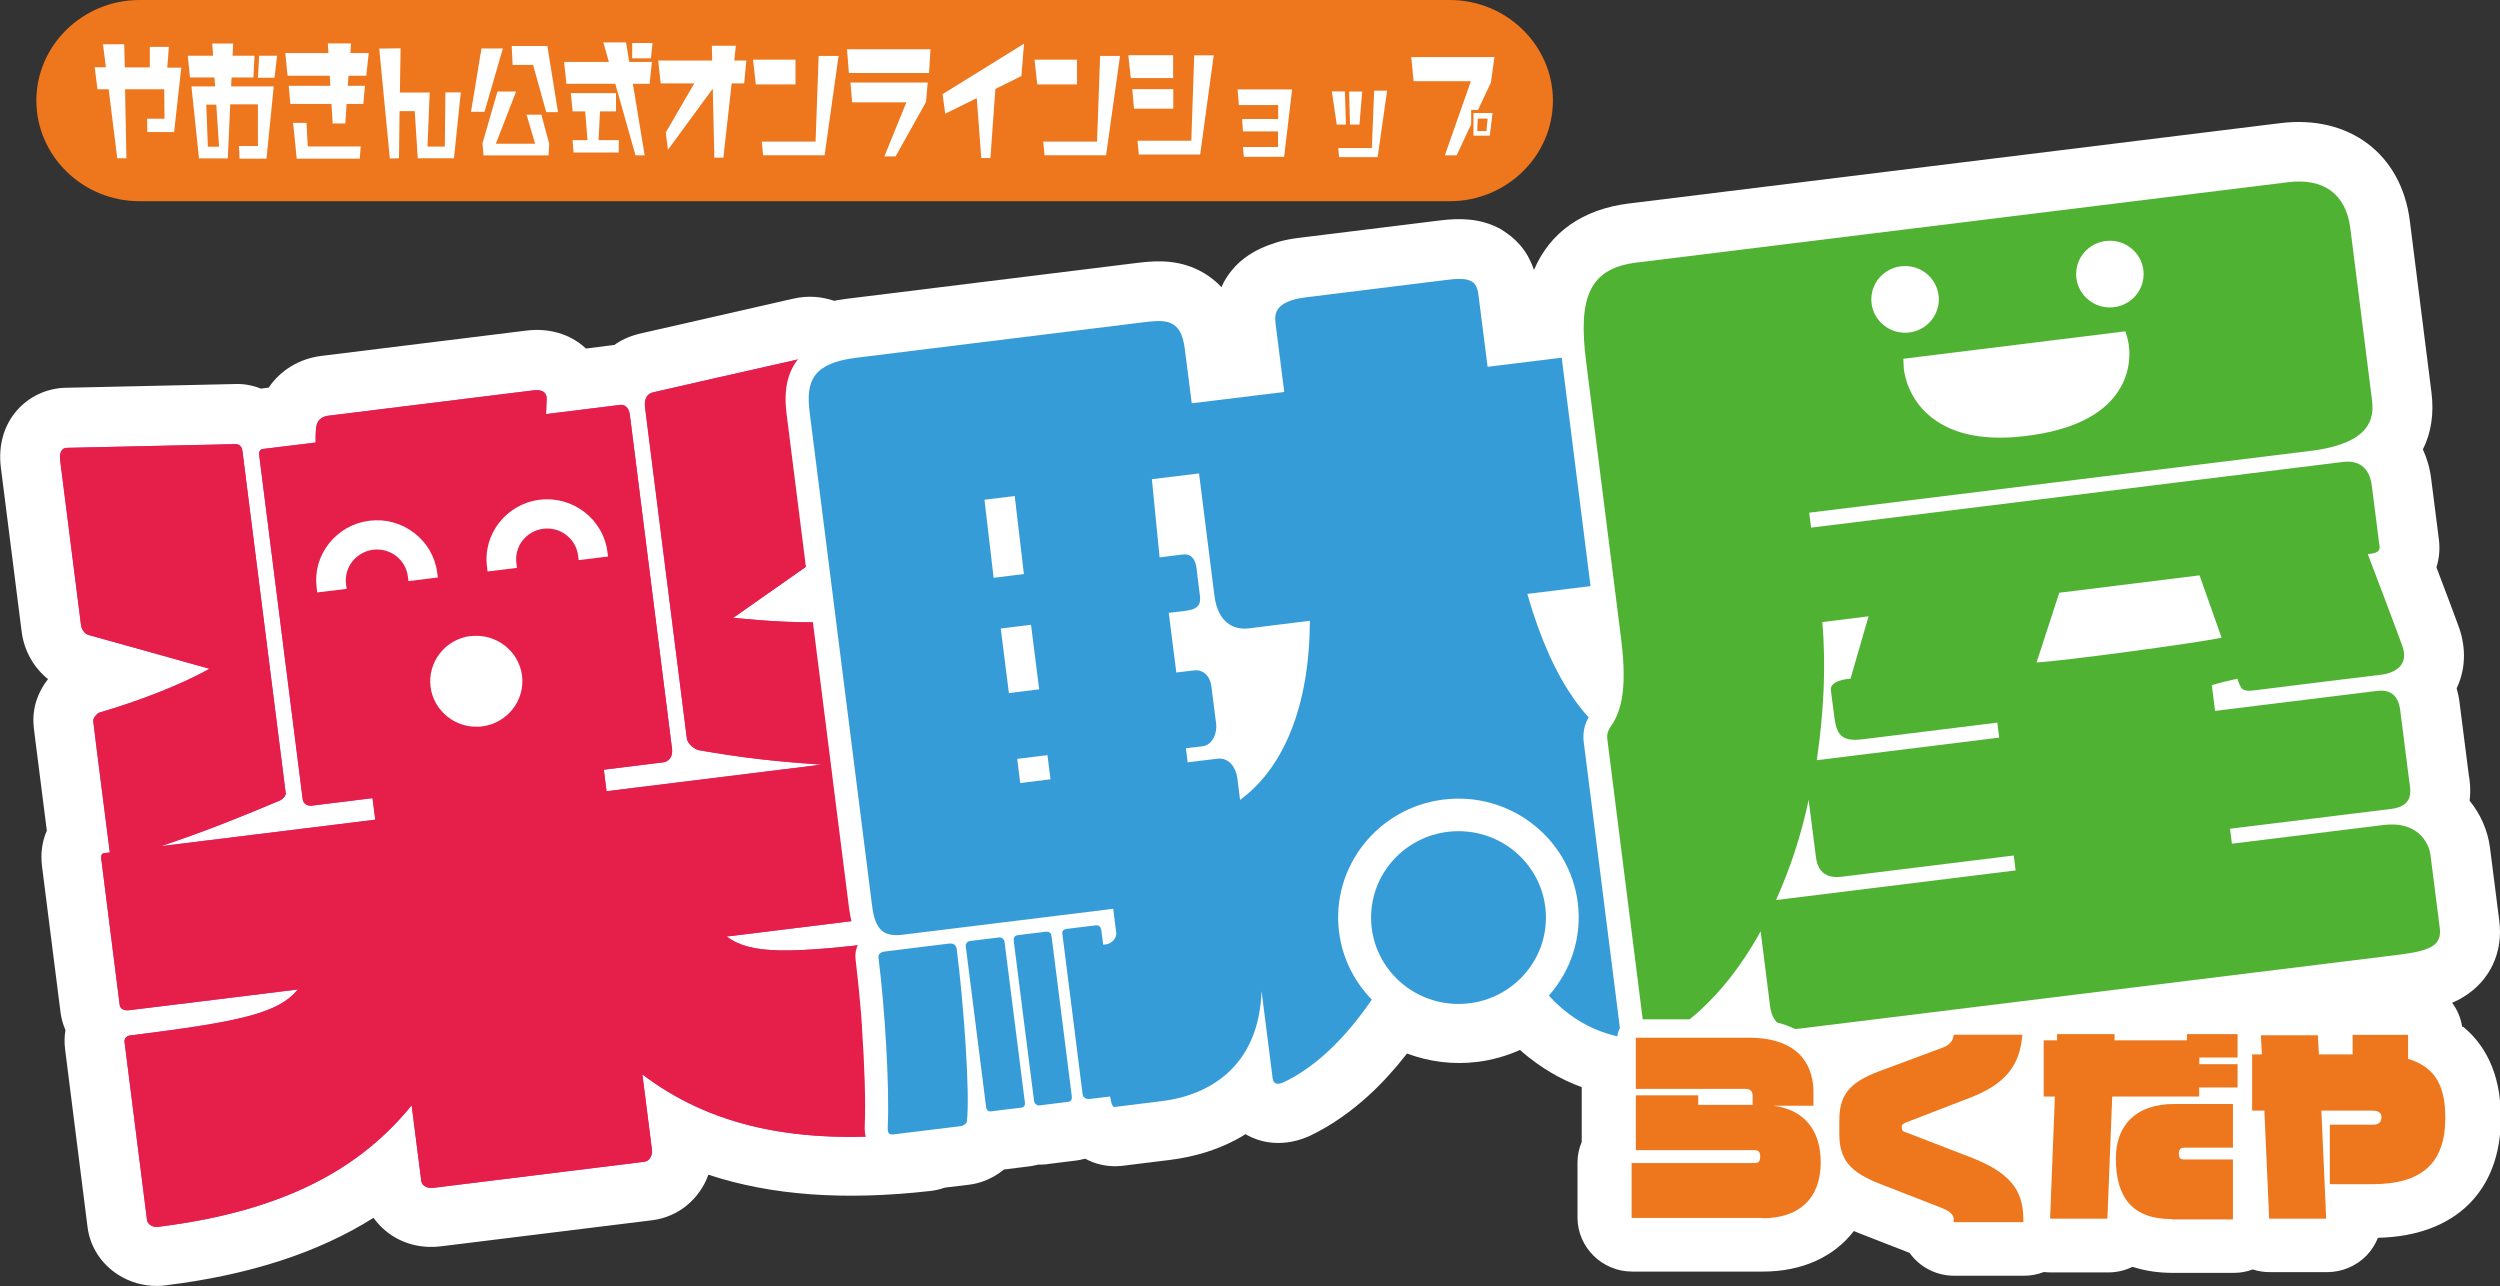
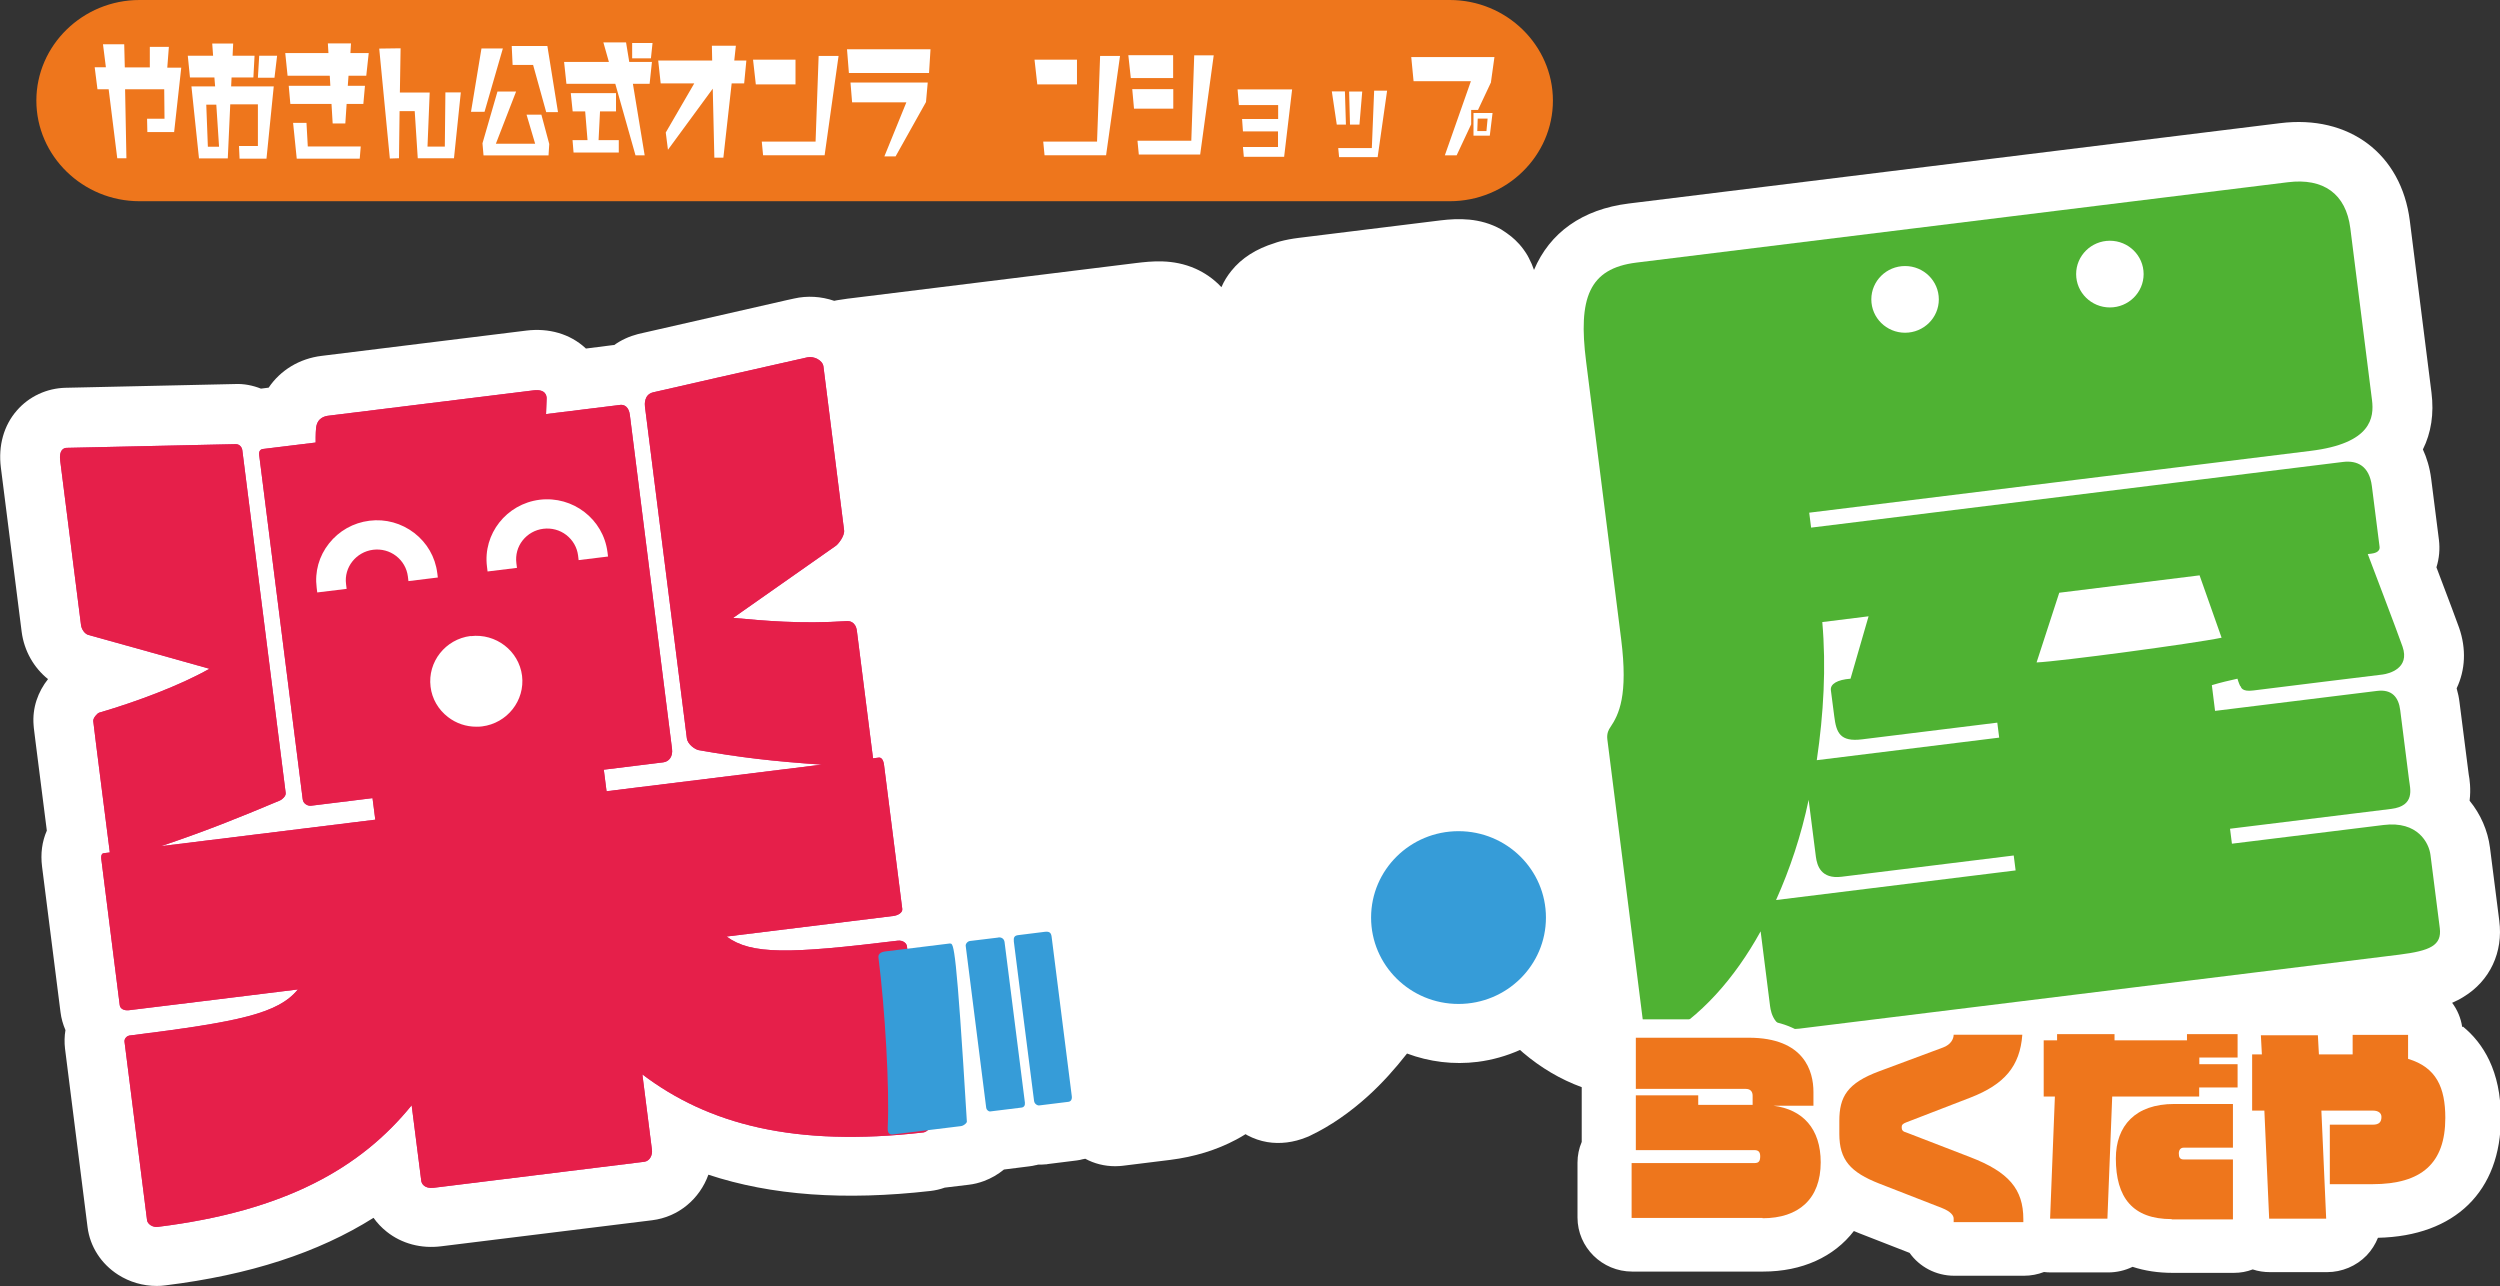
<svg xmlns="http://www.w3.org/2000/svg" fill="none" viewBox="0 0 138 71" height="71" width="138">
  <rect x="0" y="0" width="138" height="71" fill="#333333" stroke="none" />
  <g clip-path="url(#clip0_197_7128)">
    <path fill="white" d="M135.912 56.687C135.84 56.195 135.647 55.743 135.358 55.355C135.575 55.259 135.784 55.156 135.985 55.029C137.446 54.141 138.185 52.562 137.96 50.824L137.446 46.786C137.326 45.85 136.932 44.945 136.322 44.2C136.402 43.541 136.322 43.001 136.274 42.755L135.768 38.789C135.736 38.511 135.68 38.249 135.607 37.995C136.089 36.98 136.145 35.813 135.744 34.655C135.623 34.314 135.206 33.195 134.491 31.315C134.644 30.831 134.692 30.307 134.628 29.792L134.202 26.436C134.122 25.801 133.953 25.261 133.744 24.809C134.202 23.889 134.363 22.834 134.218 21.675C134.194 21.469 133.038 12.345 133.022 12.186C132.556 8.497 129.674 6.323 125.86 6.799C125.723 6.815 90.772 11.131 89.904 11.234C87.343 11.552 85.544 12.845 84.677 14.9C84.605 14.685 84.509 14.463 84.388 14.233C84.372 14.202 84.332 14.138 84.316 14.098C84.188 13.884 84.035 13.67 83.866 13.48C83.794 13.4 83.722 13.329 83.641 13.249C83.513 13.123 83.368 13.011 83.184 12.877C83.144 12.845 83.096 12.813 83.055 12.789C82.991 12.742 82.919 12.694 82.863 12.662C81.698 12.004 80.47 12.052 79.531 12.163L71.694 13.13C71.308 13.178 70.971 13.242 70.642 13.329C70.53 13.361 70.425 13.392 70.369 13.416C69.341 13.733 68.53 14.249 67.968 14.955C67.743 15.233 67.559 15.534 67.422 15.852C66.965 15.36 66.459 15.043 66.001 14.836C64.74 14.273 63.528 14.424 62.717 14.519L46.851 16.479H46.835C46.658 16.502 46.458 16.534 46.201 16.574C46.153 16.582 46.104 16.59 46.048 16.605C45.326 16.36 44.563 16.312 43.832 16.479L43.398 16.574C36.742 18.089 35.337 18.407 35.225 18.438C34.735 18.565 34.285 18.771 33.9 19.049H33.844L32.342 19.24C32.334 19.232 32.318 19.216 32.31 19.208C31.459 18.43 30.303 18.097 29.058 18.248L17.753 19.644C16.516 19.795 15.473 20.445 14.83 21.398L14.405 21.453C13.947 21.271 13.449 21.175 12.967 21.199L3.621 21.405C2.585 21.429 1.606 21.881 0.931 22.659C0.209 23.484 -0.104 24.603 0.048 25.809C0.273 27.618 1.164 34.655 1.196 34.877C1.333 35.932 1.871 36.861 2.65 37.487C2.104 38.178 1.774 39.058 1.855 40.034C1.855 40.121 1.871 40.24 2.585 45.85C2.321 46.453 2.232 47.119 2.321 47.833L3.34 55.87C3.38 56.211 3.477 56.544 3.613 56.862C3.557 57.195 3.549 57.544 3.589 57.885L4.834 67.747C4.97 68.81 5.58 69.762 6.52 70.365C7.154 70.77 7.893 70.984 8.648 70.984C8.808 70.984 8.961 70.976 9.129 70.952C13.77 70.381 17.56 69.151 20.619 67.224C20.82 67.509 21.069 67.771 21.35 67.993C22.177 68.652 23.253 68.937 24.361 68.794L35.995 67.358C37.465 67.176 38.629 66.168 39.103 64.843C42.58 65.994 46.626 66.279 51.372 65.74C51.629 65.708 51.886 65.653 52.151 65.557L53.467 65.399C53.756 65.367 54.037 65.296 54.318 65.192C54.72 65.042 55.089 64.828 55.418 64.558L56.807 64.383C56.944 64.367 57.072 64.344 57.153 64.32C57.193 64.32 57.241 64.304 57.297 64.288C57.434 64.288 57.57 64.288 57.707 64.272C57.747 64.272 57.787 64.272 57.835 64.256L59.425 64.058C59.553 64.042 59.674 64.018 59.746 63.994C59.802 63.986 59.851 63.971 59.907 63.963C60.405 64.232 60.967 64.375 61.561 64.375C61.745 64.375 61.89 64.359 61.97 64.351L64.596 64.026C65.921 63.859 67.149 63.487 68.249 62.9C68.426 62.804 68.594 62.709 68.755 62.606C68.795 62.63 68.827 62.654 68.859 62.669C69.205 62.852 69.574 62.979 69.951 63.042C70.658 63.161 71.413 63.066 72.127 62.773C72.208 62.741 72.296 62.709 72.36 62.669C73.452 62.146 74.528 61.4 75.556 60.464C76.279 59.805 76.985 59.028 77.668 58.155C78.896 58.615 80.237 58.782 81.562 58.615C82.373 58.512 83.16 58.29 83.906 57.957C83.963 58.004 84.019 58.06 84.075 58.108C85.055 58.941 86.139 59.583 87.311 60.012V60.075C87.311 60.139 87.311 60.194 87.311 60.258C87.311 60.321 87.311 60.377 87.311 60.44V63.034C87.158 63.391 87.078 63.78 87.078 64.177V67.208C87.078 68.85 88.435 70.191 90.097 70.191H97.323C99.483 70.191 101.242 69.374 102.334 67.953C102.446 68.001 102.559 68.049 102.663 68.088L105.409 69.159C105.955 69.929 106.862 70.421 107.874 70.421H111.728C112.105 70.421 112.483 70.349 112.828 70.215C112.957 70.23 113.077 70.238 113.205 70.238H116.369C116.851 70.238 117.308 70.127 117.718 69.929C118.392 70.151 119.139 70.262 119.926 70.262H123.306C123.676 70.262 124.021 70.199 124.35 70.072C124.655 70.175 124.976 70.222 125.306 70.222H128.453C129.272 70.222 130.067 69.889 130.637 69.302C130.91 69.016 131.119 68.683 131.263 68.326C135.519 68.231 138.048 65.764 138.048 61.694C138.048 59.107 137.061 57.576 135.961 56.672L135.912 56.687Z" />
    <path fill="white" d="M52.624 61.971C52.407 60.242 51.396 52.228 51.372 52.07C51.324 51.689 51.131 51.34 50.842 51.078C51.059 50.769 51.163 50.396 51.115 50.015L50.111 42.089C50.031 41.47 49.75 41.034 49.38 40.78L48.61 34.663C48.465 33.497 47.518 32.925 46.707 32.981C45.815 33.036 45.004 33.052 44.25 33.044L46.923 31.164C47.293 30.902 48.031 30.053 47.911 29.101L46.771 20.065C46.707 19.557 46.417 19.105 45.968 18.795C45.478 18.454 44.852 18.327 44.29 18.454C42.323 18.898 35.899 20.358 35.73 20.398C35.265 20.517 34.92 20.771 34.679 21.088C34.486 21.049 34.293 21.041 34.093 21.064L31.403 21.398C31.314 21.136 31.154 20.898 30.945 20.707C30.656 20.445 30.142 20.152 29.299 20.255L17.994 21.651C17.046 21.77 16.372 22.381 16.187 23.27L14.357 23.492C14.252 23.508 14.148 23.532 14.051 23.564C13.762 23.341 13.393 23.206 12.999 23.214L3.661 23.421C3.196 23.429 2.754 23.635 2.449 23.984C2.2 24.262 1.935 24.77 2.039 25.595C2.264 27.404 3.156 34.449 3.188 34.663C3.292 35.456 3.87 36.139 4.593 36.305C4.737 36.345 6.15 36.734 7.796 37.202C6.945 37.527 6.03 37.829 5.131 38.09C4.472 38.281 3.782 39.074 3.854 39.899C3.862 40.042 4.272 43.271 4.657 46.294C4.641 46.31 4.625 46.326 4.609 46.349C4.344 46.691 4.239 47.111 4.304 47.611L5.315 55.648C5.364 56.037 5.548 56.37 5.813 56.616C5.621 56.91 5.516 57.267 5.572 57.663L6.817 67.525C6.881 68.009 7.162 68.445 7.604 68.723C7.917 68.921 8.278 69.025 8.64 69.025C8.72 69.025 8.792 69.025 8.872 69.009C14.461 68.318 18.636 66.676 21.767 63.899L21.952 65.335C22.057 66.184 22.852 67.009 24.112 66.851L35.747 65.415C36.734 65.288 37.433 64.344 37.304 63.304L37.128 61.884C40.869 63.844 45.406 64.447 51.147 63.796C51.588 63.748 52.022 63.502 52.311 63.145C52.576 62.812 52.697 62.392 52.648 61.979L52.624 61.971Z" />
    <path fill="#DA388E" d="M35.458 59.298L35.987 63.463C36.028 63.772 35.859 64.09 35.57 64.129C35.313 64.161 26.071 65.303 23.944 65.565C23.43 65.629 23.269 65.335 23.253 65.177L22.723 61.011C19.929 64.463 15.745 66.851 8.712 67.723C8.423 67.763 8.15 67.565 8.118 67.366C8.094 67.184 7.082 59.171 6.873 57.505C6.849 57.314 7.034 57.179 7.13 57.163C13.256 56.402 15.36 55.942 16.444 54.617C16.444 54.617 7.21 55.759 7.09 55.767C6.881 55.783 6.64 55.712 6.608 55.481C6.584 55.275 5.741 48.611 5.596 47.452C5.556 47.151 5.661 47.103 5.733 47.095L6.062 47.056C6.062 47.056 5.155 39.955 5.147 39.796C5.139 39.638 5.356 39.376 5.484 39.336C7.556 38.733 9.964 37.821 11.562 36.916C11.562 36.916 5.091 35.099 4.89 35.052C4.689 35.004 4.504 34.75 4.472 34.504C4.448 34.29 3.557 27.245 3.324 25.436C3.244 24.833 3.525 24.722 3.677 24.722C3.814 24.722 11.361 24.555 13.016 24.516C13.216 24.516 13.353 24.674 13.377 24.857C13.393 24.952 15.473 41.454 15.77 43.771C15.794 43.946 15.569 44.136 15.457 44.184C13.409 45.041 11.578 45.802 8.888 46.707L20.716 45.247L20.563 44.057L17.159 44.477C17.006 44.493 16.741 44.382 16.709 44.12C16.356 41.343 14.316 25.206 14.308 25.127C14.276 24.889 14.389 24.801 14.509 24.785L17.424 24.428C17.424 24.428 17.416 23.913 17.448 23.619C17.512 23.064 17.93 22.968 18.146 22.945C18.331 22.921 27.356 21.81 29.452 21.548C30.094 21.469 30.182 21.818 30.174 22.009L30.142 22.857C30.142 22.857 34.084 22.373 34.245 22.35C34.47 22.326 34.711 22.469 34.767 22.897C34.783 23.016 36.67 37.956 37.096 41.335C37.152 41.764 36.927 42.041 36.614 42.081L33.33 42.486L33.482 43.676L45.358 42.208C42.684 42.026 40.845 41.811 38.565 41.407C38.388 41.375 37.963 41.105 37.914 40.756C37.521 37.67 35.618 22.564 35.602 22.453C35.586 22.326 35.546 21.786 36.044 21.659C36.188 21.62 42.58 20.168 44.571 19.724C44.924 19.644 45.414 19.89 45.454 20.231C45.47 20.342 46.353 27.332 46.594 29.268C46.634 29.577 46.281 30.022 46.153 30.117L40.468 34.108C42.178 34.258 44.137 34.457 46.787 34.282C46.867 34.282 47.237 34.306 47.301 34.83C47.349 35.179 48.192 41.859 48.192 41.859L48.513 41.819C48.65 41.803 48.77 41.946 48.802 42.248C48.818 42.375 49.613 48.674 49.806 50.174C49.83 50.38 49.565 50.531 49.308 50.562L40.106 51.697C41.471 52.705 43.559 52.657 49.541 51.927C49.846 51.887 50.047 52.07 50.063 52.236C50.079 52.387 51.099 60.408 51.315 62.138C51.34 62.344 51.099 62.495 50.97 62.511C43.856 63.328 39.087 62.059 35.458 59.306V59.298Z" />
    <path fill="white" d="M25.975 35.107C24.586 35.282 23.598 36.535 23.767 37.908C23.847 38.574 24.192 39.169 24.73 39.582C25.18 39.931 25.726 40.114 26.288 40.114C26.392 40.114 26.505 40.114 26.609 40.098C27.998 39.923 28.986 38.67 28.817 37.297C28.641 35.925 27.372 34.949 25.983 35.115L25.975 35.107Z" />
    <path fill="white" d="M24.136 31.624C24.024 30.744 23.574 29.966 22.867 29.419C22.161 28.879 21.286 28.633 20.395 28.744C19.503 28.855 18.716 29.3 18.162 29.998C17.608 30.696 17.367 31.561 17.48 32.441L17.512 32.703L19.134 32.505L19.102 32.243C18.981 31.315 19.656 30.466 20.595 30.347C21.053 30.291 21.503 30.41 21.864 30.688C22.225 30.966 22.458 31.37 22.514 31.815L22.546 32.077L24.168 31.878L24.136 31.616V31.624Z" />
    <path fill="white" d="M33.531 30.466C33.298 28.657 31.628 27.364 29.789 27.586C27.958 27.816 26.649 29.474 26.882 31.283L26.914 31.545L28.536 31.347L28.504 31.085C28.448 30.633 28.568 30.188 28.849 29.831C29.13 29.474 29.54 29.244 29.989 29.189C30.447 29.133 30.897 29.252 31.258 29.53C31.619 29.808 31.852 30.212 31.909 30.656L31.941 30.918L33.563 30.72L33.531 30.458V30.466Z" />
    <path fill="#E61F4A" d="M35.458 59.298L35.987 63.463C36.028 63.772 35.859 64.09 35.57 64.129C35.313 64.161 26.071 65.303 23.944 65.565C23.43 65.629 23.269 65.335 23.253 65.177L22.723 61.011C19.929 64.463 15.745 66.851 8.712 67.723C8.423 67.763 8.15 67.565 8.118 67.366C8.094 67.184 7.082 59.171 6.873 57.505C6.849 57.314 7.034 57.179 7.13 57.163C13.256 56.402 15.36 55.942 16.444 54.617C16.444 54.617 7.21 55.759 7.09 55.767C6.881 55.783 6.64 55.712 6.608 55.481C6.584 55.275 5.741 48.611 5.596 47.452C5.556 47.151 5.661 47.103 5.733 47.095L6.062 47.056C6.062 47.056 5.155 39.955 5.147 39.796C5.139 39.638 5.356 39.376 5.484 39.336C7.556 38.733 9.964 37.821 11.562 36.916C11.562 36.916 5.091 35.099 4.89 35.052C4.689 35.004 4.504 34.75 4.472 34.504C4.448 34.29 3.557 27.245 3.324 25.436C3.244 24.833 3.525 24.722 3.677 24.722C3.814 24.722 11.361 24.555 13.016 24.516C13.216 24.516 13.353 24.674 13.377 24.857C13.393 24.952 15.473 41.454 15.77 43.771C15.794 43.946 15.569 44.136 15.457 44.184C13.409 45.041 11.578 45.802 8.888 46.707L20.716 45.247L20.563 44.057L17.159 44.477C17.006 44.493 16.741 44.382 16.709 44.12C16.356 41.343 14.316 25.206 14.308 25.127C14.276 24.889 14.389 24.801 14.509 24.785L17.424 24.428C17.424 24.428 17.416 23.913 17.448 23.619C17.512 23.064 17.93 22.968 18.146 22.945C18.331 22.921 27.356 21.81 29.452 21.548C30.094 21.469 30.182 21.818 30.174 22.009L30.142 22.857C30.142 22.857 34.084 22.373 34.245 22.35C34.47 22.326 34.711 22.469 34.767 22.897C34.783 23.016 36.67 37.956 37.096 41.335C37.152 41.764 36.927 42.041 36.614 42.081L33.33 42.486L33.482 43.676L45.358 42.208C42.684 42.026 40.845 41.811 38.565 41.407C38.388 41.375 37.963 41.105 37.914 40.756C37.521 37.67 35.618 22.564 35.602 22.453C35.586 22.326 35.546 21.786 36.044 21.659C36.188 21.62 42.58 20.168 44.571 19.724C44.924 19.644 45.414 19.89 45.454 20.231C45.47 20.342 46.353 27.332 46.594 29.268C46.634 29.577 46.281 30.022 46.153 30.117L40.468 34.108C42.178 34.258 44.137 34.457 46.787 34.282C46.867 34.282 47.237 34.306 47.301 34.83C47.349 35.179 48.192 41.859 48.192 41.859L48.513 41.819C48.65 41.803 48.77 41.946 48.802 42.248C48.818 42.375 49.613 48.674 49.806 50.174C49.83 50.38 49.565 50.531 49.308 50.562L40.106 51.697C41.471 52.705 43.559 52.657 49.541 51.927C49.846 51.887 50.047 52.07 50.063 52.236C50.079 52.387 51.099 60.408 51.315 62.138C51.34 62.344 51.099 62.495 50.97 62.511C43.856 63.328 39.087 62.059 35.458 59.306V59.298Z" />
    <path fill="white" d="M25.975 35.107C24.586 35.282 23.598 36.535 23.767 37.908C23.847 38.574 24.192 39.169 24.73 39.582C25.18 39.931 25.726 40.114 26.288 40.114C26.392 40.114 26.505 40.114 26.609 40.098C27.998 39.923 28.986 38.67 28.817 37.297C28.641 35.925 27.372 34.949 25.983 35.115L25.975 35.107Z" />
    <path fill="white" d="M24.136 31.624C24.024 30.744 23.574 29.966 22.867 29.419C22.161 28.879 21.286 28.633 20.395 28.744C19.503 28.855 18.716 29.3 18.162 29.998C17.608 30.696 17.367 31.561 17.48 32.441L17.512 32.703L19.134 32.505L19.102 32.243C18.981 31.315 19.656 30.466 20.595 30.347C21.053 30.291 21.503 30.41 21.864 30.688C22.225 30.966 22.458 31.37 22.514 31.815L22.546 32.077L24.168 31.878L24.136 31.616V31.624Z" />
    <path fill="white" d="M33.531 30.466C33.298 28.657 31.628 27.364 29.789 27.586C27.958 27.816 26.649 29.474 26.882 31.283L26.914 31.545L28.536 31.347L28.504 31.085C28.448 30.633 28.568 30.188 28.849 29.831C29.13 29.474 29.54 29.244 29.989 29.189C30.447 29.133 30.897 29.252 31.258 29.53C31.619 29.808 31.852 30.212 31.909 30.656L31.941 30.918L33.563 30.72L33.531 30.458V30.466Z" />
-     <path fill="white" d="M93.566 57.576C93.694 57.259 93.71 56.941 93.694 56.695C93.694 56.592 93.678 56.497 93.67 56.418L91.88 42.256C91.743 41.169 91.366 40.574 90.539 40.145C90.515 40.137 90.499 40.121 90.475 40.114C88.652 39.217 87.158 37.114 86.034 33.87L88.804 33.528C88.804 33.528 88.812 33.528 88.82 33.528C88.949 33.513 89.069 33.481 89.19 33.449C89.254 33.425 89.318 33.401 89.374 33.378C89.431 33.354 89.479 33.338 89.535 33.306C89.607 33.275 89.664 33.227 89.728 33.187C89.768 33.163 89.808 33.132 89.848 33.108C89.904 33.06 89.961 33.013 90.017 32.965C90.041 32.941 90.065 32.925 90.089 32.902C90.105 32.886 90.105 32.87 90.121 32.862C90.186 32.791 90.242 32.711 90.29 32.632C90.314 32.592 90.346 32.56 90.362 32.513C90.402 32.441 90.434 32.354 90.466 32.275C90.483 32.227 90.507 32.18 90.523 32.132C90.547 32.045 90.563 31.957 90.579 31.862C90.579 31.815 90.603 31.775 90.603 31.727C90.611 31.585 90.611 31.45 90.595 31.299L89.945 26.118C89.72 24.349 89.503 22.627 89.391 21.739L89.31 21.128C89.206 20.279 88.861 19.565 88.315 19.073C88.17 18.946 88.017 18.835 87.857 18.74C87.375 18.462 86.821 18.351 86.251 18.422C86.251 18.422 86.243 18.422 86.235 18.422L83.272 18.787L82.935 16.098C82.911 15.923 82.863 15.542 82.646 15.146C82.638 15.13 82.63 15.106 82.622 15.09C82.558 14.987 82.485 14.884 82.397 14.789C82.365 14.749 82.325 14.717 82.285 14.678C82.22 14.614 82.148 14.559 82.076 14.503C82.044 14.479 82.012 14.456 81.972 14.432C81.947 14.416 81.931 14.4 81.899 14.384C81.249 14.019 80.478 14.051 79.812 14.13L71.975 15.098C71.686 15.13 71.429 15.185 71.18 15.241C71.108 15.257 71.06 15.289 70.995 15.304C70.369 15.495 69.895 15.78 69.574 16.177C69.285 16.542 69.165 16.931 69.124 17.256C69.084 17.581 69.124 17.851 69.133 17.978L69.333 19.581L69.446 20.477L66.949 20.787L66.732 19.057C66.579 17.835 66.065 17.018 65.206 16.637C64.46 16.304 63.648 16.399 62.998 16.486L47.132 18.446C46.98 18.462 46.811 18.494 46.642 18.518C46.626 18.518 46.61 18.518 46.594 18.526C46.305 18.581 46.008 18.652 45.711 18.748H45.695C45.583 18.787 45.47 18.827 45.358 18.883C45.318 18.898 45.285 18.914 45.245 18.93C45.165 18.97 45.093 19.002 45.013 19.049C44.932 19.089 44.86 19.136 44.78 19.184C44.748 19.208 44.707 19.232 44.675 19.255C44.41 19.438 44.194 19.644 44.009 19.882C44.009 19.882 44.009 19.882 44.001 19.89C44.001 19.89 43.993 19.906 43.985 19.914C43.913 20.009 43.856 20.104 43.8 20.2C43.776 20.239 43.752 20.279 43.736 20.319C43.712 20.374 43.68 20.43 43.656 20.485C43.302 21.294 43.334 22.167 43.423 22.881C43.463 23.214 44.804 33.782 45.823 41.867L46.008 43.35L46.867 50.118C46.94 50.681 47.076 51.372 47.486 51.927C47.285 52.221 47.18 52.586 47.229 52.966C47.341 53.887 47.445 54.926 47.534 55.981C47.55 56.14 47.558 56.299 47.566 56.457C47.566 56.513 47.574 56.568 47.582 56.632C47.582 56.672 47.582 56.711 47.582 56.751C47.726 58.837 47.791 60.892 47.734 62.13C47.726 62.344 47.694 63.003 48.232 63.487C48.377 63.614 48.537 63.717 48.714 63.78C48.891 63.844 49.083 63.883 49.276 63.883C49.348 63.883 49.421 63.883 49.493 63.867L52.078 63.55L53.251 63.407C53.387 63.391 53.516 63.36 53.636 63.312C54.005 63.177 54.319 62.915 54.511 62.598C54.567 62.598 54.632 62.614 54.688 62.614C54.704 62.614 54.728 62.614 54.744 62.614C54.784 62.614 54.824 62.614 54.864 62.614L56.462 62.416L56.591 62.4C56.647 62.4 56.695 62.376 56.743 62.368C56.775 62.368 56.808 62.36 56.84 62.344C56.92 62.32 57 62.289 57.072 62.249C57.177 62.273 57.289 62.289 57.394 62.289C57.45 62.289 57.498 62.289 57.554 62.281C57.554 62.281 57.554 62.281 57.562 62.281C57.627 62.273 58.686 62.138 59.16 62.082C59.216 62.082 59.264 62.059 59.321 62.051C59.369 62.043 59.417 62.035 59.457 62.019C59.554 61.987 59.642 61.947 59.73 61.9C59.923 61.947 60.124 61.963 60.324 61.94C60.332 61.94 60.349 61.94 60.356 61.94L60.501 61.924C60.854 62.32 61.296 62.392 61.553 62.392C61.625 62.392 61.681 62.392 61.714 62.384L64.339 62.059C65.447 61.924 66.427 61.614 67.286 61.154C67.944 60.805 68.522 60.377 69.012 59.861C69.109 60.297 69.365 60.646 69.719 60.868C69.751 60.884 69.775 60.908 69.807 60.932C69.936 61.003 70.096 61.067 70.289 61.099C70.578 61.146 70.931 61.122 71.349 60.948C71.389 60.932 71.429 60.916 71.477 60.892C72.4 60.448 73.308 59.821 74.175 59.02C74.922 58.33 75.652 57.513 76.351 56.568C76.511 56.354 76.672 56.132 76.833 55.902L77.033 55.608C78.069 56.322 79.274 56.695 80.518 56.695C80.775 56.695 81.032 56.679 81.289 56.648C82.397 56.513 83.393 56.084 84.228 55.458L84.549 55.807C84.83 56.116 85.103 56.378 85.368 56.608C86.452 57.536 87.656 58.147 89.029 58.449C89.84 58.631 90.699 58.703 91.623 58.671C91.639 58.671 91.647 58.671 91.663 58.671C91.888 58.663 92.49 58.639 92.996 58.282C93.108 58.203 93.213 58.115 93.309 58.012C93.437 57.87 93.526 57.711 93.582 57.56L93.566 57.576ZM70.538 38.257C70.377 38.931 70.168 39.55 69.919 40.121C69.879 40.209 69.847 40.296 69.807 40.383C69.606 40.804 69.389 41.2 69.141 41.557C69.109 41.518 69.076 41.478 69.044 41.431C69.02 41.399 68.996 41.367 68.972 41.343C68.916 41.28 68.86 41.232 68.795 41.177C68.651 41.042 68.498 40.923 68.33 40.828C68.418 40.518 68.442 40.201 68.41 39.883C68.41 39.852 68.41 39.82 68.41 39.788L68.273 38.725L68.145 37.718C68.113 37.472 68.049 37.257 67.968 37.059C67.607 36.17 66.82 35.71 66.049 35.686L65.953 34.925C66.065 34.901 66.17 34.861 66.266 34.822C66.29 34.814 66.322 34.806 66.346 34.798C66.395 34.861 66.443 34.917 66.491 34.972C66.531 35.02 66.571 35.084 66.611 35.123C66.7 35.21 66.78 35.29 66.86 35.361C66.868 35.361 66.876 35.369 66.884 35.377C67.013 35.48 67.149 35.567 67.286 35.639C67.334 35.663 67.39 35.686 67.438 35.71C67.551 35.758 67.655 35.805 67.768 35.837C67.816 35.853 67.864 35.869 67.912 35.885C68.065 35.925 68.225 35.948 68.378 35.964C68.426 35.964 68.474 35.964 68.522 35.972C68.699 35.972 68.868 35.972 69.044 35.956L70.891 35.726C70.851 36.266 70.787 36.781 70.698 37.273C70.642 37.606 70.578 37.924 70.506 38.233L70.538 38.257ZM65.174 29.316L65.15 29.078L65.005 27.586H65.013H65.03L65.078 27.935C65.134 28.356 65.19 28.832 65.254 29.316C65.23 29.316 65.206 29.316 65.182 29.316H65.174Z" />
    <path fill="#369CD8" d="M80.51 55.418C83.175 55.418 85.336 53.283 85.336 50.65C85.336 48.016 83.175 45.881 80.51 45.881C77.845 45.881 75.684 48.016 75.684 50.65C75.684 53.283 77.845 55.418 80.51 55.418Z" />
-     <path fill="#369CD8" d="M52.448 52.078L48.842 52.522C48.722 52.538 48.465 52.609 48.489 52.839C48.858 55.751 49.107 60.083 49.003 62.217C49.003 62.376 48.979 62.654 49.284 62.622C50.215 62.511 52.897 62.178 53.042 62.162C53.21 62.138 53.363 61.995 53.371 61.916C53.556 60.361 53.194 55.378 52.809 52.371C52.785 52.205 52.648 52.062 52.448 52.086V52.078Z" />
+     <path fill="#369CD8" d="M52.448 52.078L48.842 52.522C48.722 52.538 48.465 52.609 48.489 52.839C48.858 55.751 49.107 60.083 49.003 62.217C49.003 62.376 48.979 62.654 49.284 62.622C50.215 62.511 52.897 62.178 53.042 62.162C53.21 62.138 53.363 61.995 53.371 61.916C52.785 52.205 52.648 52.062 52.448 52.086V52.078Z" />
    <path fill="#369CD8" d="M55.113 51.752L53.54 51.943C53.411 51.959 53.291 52.102 53.307 52.213C53.323 52.308 54.262 59.766 54.439 61.154C54.447 61.249 54.559 61.36 54.656 61.352L56.39 61.138C56.519 61.122 56.591 61.027 56.575 60.868C56.39 59.432 55.459 52.062 55.451 51.998C55.426 51.824 55.29 51.729 55.113 51.745V51.752Z" />
    <path fill="#369CD8" d="M57.683 51.435L56.213 51.618C55.989 51.641 55.94 51.752 55.964 51.975C55.964 52.038 56.888 59.25 57.081 60.773C57.105 60.956 57.289 61.035 57.37 61.019L58.975 60.821C59.112 60.805 59.192 60.686 59.16 60.488C58.959 58.917 58.068 51.84 58.052 51.729C58.028 51.514 57.956 51.403 57.683 51.435Z" />
-     <path fill="#369CD8" d="M89.278 31.474L87.993 21.302C87.849 20.152 87.134 19.636 86.38 19.724L82.116 20.247L81.61 16.272C81.522 15.558 81.217 15.281 79.956 15.439L72.12 16.407C70.361 16.621 70.345 17.328 70.409 17.851C70.474 18.375 70.891 21.636 70.891 21.636L65.784 22.262L65.399 19.24C65.19 17.589 64.331 17.645 63.135 17.788C62.685 17.843 50.77 19.311 47.269 19.747C44.908 20.041 44.467 20.993 44.691 22.746C44.755 23.23 47.534 45.247 48.136 49.975C48.312 51.348 48.762 51.729 49.854 51.594C50.328 51.538 61.449 50.166 61.449 50.166L61.617 51.499C61.649 51.776 61.36 52.086 61.079 52.125L60.895 52.149L60.79 51.332C60.774 51.229 60.71 51.054 60.501 51.078L58.871 51.276C58.743 51.292 58.622 51.372 58.638 51.507C58.654 51.626 59.57 58.861 59.762 60.416C59.786 60.599 59.987 60.686 60.164 60.662L61.28 60.527C61.28 60.527 61.352 61.122 61.513 61.106L64.138 60.781C66.828 60.448 69.494 58.814 69.638 54.704C69.638 54.704 70.209 59.234 70.249 59.52C70.289 59.805 70.465 59.924 70.875 59.734C72.778 58.822 74.4 57.108 75.725 55.18C74.769 54.196 74.103 52.919 73.918 51.459C73.46 47.865 76.054 44.58 79.683 44.136C83.32 43.684 86.644 46.246 87.094 49.833C87.335 51.76 86.701 53.593 85.496 54.958C85.729 55.212 85.962 55.442 86.203 55.648C88.05 57.235 90.057 57.457 91.591 57.401C92.442 57.37 92.41 57.036 92.353 56.584L90.563 42.422C90.466 41.637 90.274 41.478 89.88 41.28C87.849 40.28 85.777 37.924 84.308 32.783L88.628 32.251C88.997 32.203 89.334 31.942 89.278 31.474ZM57.988 43.017L56.318 43.224L56.149 41.891L57.819 41.684L57.988 43.017ZM57.362 38.051L55.691 38.257L55.242 34.695L56.912 34.488L57.362 38.051ZM56.519 31.688L54.848 31.894L54.343 27.586L56.013 27.38L56.519 31.688ZM68.45 44.144L68.306 42.978C68.233 42.422 67.888 41.795 67.181 41.883L65.559 42.081L65.463 41.304L66.386 41.193C66.949 41.121 67.189 40.439 67.133 39.963L66.868 37.892C66.78 37.194 66.298 36.956 65.929 37.004L64.933 37.123L64.516 33.83L65.439 33.719C66.218 33.624 66.29 33.298 66.234 32.862L66.097 31.783C66.049 31.386 66.057 30.514 65.278 30.609L64.01 30.767L63.584 26.451L66.186 26.134L67.037 32.886C67.222 34.346 68.081 34.79 68.924 34.687L72.304 34.266C72.288 39.019 70.835 42.406 68.466 44.144H68.45Z" />
    <path fill="white" d="M135.969 51.07L135.455 47.032C135.358 46.286 134.925 45.382 134.066 44.794C134.467 44.104 134.347 43.374 134.291 43.002L133.785 39.035C133.72 38.551 133.576 38.13 133.343 37.789C133.464 37.67 133.584 37.535 133.68 37.376C133.945 36.956 134.186 36.266 133.857 35.298C133.688 34.814 132.845 32.584 132.331 31.22C132.604 30.871 132.701 30.434 132.653 30.038L132.227 26.681C132.107 25.706 131.681 25.134 131.304 24.801C132.211 23.952 132.355 22.865 132.243 21.921C132.219 21.715 131.063 12.599 131.047 12.44C130.717 9.846 128.831 8.442 126.125 8.775C126.004 8.791 91.037 13.107 90.169 13.21C85.448 13.789 86.01 18.216 86.251 20.104L88.186 35.433C88.547 38.321 88.058 39.042 87.793 39.431C87.399 40.01 87.375 40.582 87.423 40.962L89.479 57.227C89.559 57.854 89.904 58.361 90.426 58.615C90.691 58.75 90.964 58.798 91.221 58.798C91.607 58.798 91.96 58.687 92.233 58.536C93.734 57.703 95.099 56.529 96.32 55.037L96.4 55.696C96.472 56.267 96.665 56.759 96.978 57.155C97.307 57.568 98.062 58.242 99.467 58.068C104.759 57.417 132.099 54.037 132.596 53.982C133.568 53.863 134.331 53.704 134.925 53.347C135.382 53.062 136.137 52.395 135.969 51.07Z" />
    <path fill="#4FB233" d="M123.668 37.892C123.571 37.694 123.507 37.464 123.507 37.464C123.049 37.567 122.592 37.67 122.094 37.821L122.271 39.241C122.271 39.241 130.934 38.17 131.215 38.138C132.042 38.035 132.404 38.495 132.492 39.201L132.982 43.065C133.038 43.525 133.335 44.485 131.994 44.652C131.199 44.747 123.098 45.746 123.098 45.746L123.202 46.572C123.202 46.572 131.006 45.612 131.569 45.54C133.471 45.302 134.082 46.548 134.162 47.191C134.218 47.627 134.499 49.833 134.676 51.229C134.796 52.189 134.146 52.482 132.444 52.697C131.946 52.76 104.606 56.132 99.315 56.782C97.958 56.949 97.757 55.91 97.709 55.545L97.187 51.411C95.758 53.998 93.887 56.132 91.591 57.409C91.358 57.536 90.852 57.623 90.779 57.068C90.715 56.552 89.029 43.255 88.724 40.804C88.684 40.471 88.812 40.256 88.885 40.153C89.366 39.439 89.88 38.4 89.487 35.274C89.487 35.274 87.656 20.802 87.552 19.946C87.11 16.463 87.704 14.82 90.33 14.495C91.189 14.392 126.165 10.076 126.285 10.06C128.252 9.814 129.497 10.695 129.738 12.599C129.762 12.758 130.91 21.874 130.934 22.08C131.055 23.04 130.918 24.476 127.538 24.889C127.369 24.912 99.869 28.3 99.869 28.3L99.973 29.125C99.973 29.125 128.967 25.547 129.336 25.499C130.115 25.404 130.782 25.714 130.926 26.824L131.352 30.18C131.392 30.498 131.006 30.545 130.902 30.561L130.701 30.585C130.701 30.585 132.387 35.012 132.62 35.694C133.038 36.9 131.866 37.186 131.528 37.233C131.231 37.273 125.908 37.916 124.382 38.114C123.732 38.201 123.7 37.924 123.676 37.86L123.668 37.892ZM111.166 47.222L101.659 48.396C100.511 48.539 100.302 47.77 100.238 47.302C100.174 46.834 99.837 44.152 99.837 44.152C99.427 46.111 98.809 47.96 98.038 49.682L111.262 48.047L111.158 47.222H111.166ZM110.243 39.891L102.783 40.812C101.571 40.962 101.362 40.447 101.25 39.534L101.065 38.106C101.017 37.757 101.418 37.519 102.149 37.464L103.145 34.02L100.591 34.338C100.808 36.821 100.664 39.4 100.286 41.962L110.355 40.717L110.251 39.891H110.243ZM121.419 31.759L113.671 32.719L112.419 36.567C113.703 36.511 121.058 35.528 122.632 35.202L121.419 31.767V31.759Z" />
-     <path fill="white" d="M117.453 18.732L117.324 18.288L105.064 19.803L105.088 20.295C105.088 20.358 105.192 21.866 106.549 22.984C107.497 23.762 108.781 24.159 110.403 24.159C110.861 24.159 111.343 24.127 111.848 24.063C114.322 23.762 116.032 22.937 116.907 21.628C117.854 20.223 117.469 18.787 117.445 18.724L117.453 18.732Z" />
    <path fill="white" d="M105.16 18.367C106.189 18.367 107.023 17.543 107.023 16.526C107.023 15.51 106.189 14.685 105.16 14.685C104.131 14.685 103.297 15.51 103.297 16.526C103.297 17.543 104.131 18.367 105.16 18.367Z" />
    <path fill="white" d="M116.465 16.971C117.494 16.971 118.328 16.146 118.328 15.13C118.328 14.113 117.494 13.289 116.465 13.289C115.437 13.289 114.603 14.113 114.603 15.13C114.603 16.146 115.437 16.971 116.465 16.971Z" />
    <path fill="#EE761C" d="M85.721 5.554C85.721 8.608 83.16 11.107 80.028 11.107H7.7C4.569 11.107 2.007 8.608 2.007 5.554C2.007 2.499 4.569 0 7.7 0H80.028C83.16 0 85.721 2.499 85.721 5.554Z" />
    <path fill="white" d="M9.595 7.291H8.134L8.118 6.553H9.081L9.065 4.927H6.905L6.978 8.735H6.472L5.998 4.927H5.38L5.227 3.713H5.845L5.685 2.444H6.857L6.889 3.721H8.27V2.586H9.322L9.234 3.737H10.005L9.611 7.299L9.595 7.291Z" />
    <path fill="white" d="M14.726 8.759H13.224L13.192 8.061H14.236V5.76H12.71L12.574 8.743H10.984L10.567 4.768H11.875L11.835 4.276H10.486L10.366 3.078H11.763L11.715 2.404H12.871L12.839 3.078H14.051L13.987 4.276H12.783L12.759 4.768H15.111L14.71 8.759H14.726ZM11.94 5.776H11.386L11.474 8.1H12.092L11.94 5.776ZM15.143 4.292H14.236L14.308 3.078H15.296L15.151 4.292H15.143Z" />
    <path fill="white" d="M20.202 4.181H19.238L19.198 4.737H20.146L20.057 5.736H19.134L19.062 6.815H18.363L18.299 5.736H16.027L15.938 4.737H18.235L18.203 4.181H15.874L15.746 2.928H18.13L18.098 2.396H19.375L19.343 2.928H20.354L20.218 4.181H20.202ZM19.849 8.759H16.38L16.179 6.783H16.918L16.99 8.085H19.913L19.857 8.759H19.849Z" />
    <path fill="white" d="M25.068 8.735H23.06L22.892 6.133H22.057L22.024 8.735L21.519 8.751L20.933 2.682L22.113 2.666L22.073 5.109H23.719L23.598 8.093H24.554L24.586 5.101H25.437L25.06 8.735H25.068Z" />
    <path fill="white" d="M25.999 6.173L26.577 2.674H27.758L26.746 6.173H25.999ZM29.885 6.331L30.319 7.95L30.279 8.577H26.69L26.633 7.91L27.46 5.054H28.488L27.372 7.934H29.54L29.066 6.331H29.893H29.885ZM30.15 6.188L29.428 3.586H28.296L28.247 2.539H30.215L30.801 6.188H30.158H30.15Z" />
    <path fill="white" d="M34.743 3.419H35.987L35.859 4.625H34.936L35.586 8.576H35.08L33.964 4.625H31.266L31.138 3.419H33.611L33.306 2.34H34.558L34.735 3.419H34.743ZM33.041 7.736H34.157V8.418H31.66L31.604 7.736H32.431L32.302 6.149H31.611L31.507 5.141H34.004V6.149H33.121L33.041 7.736ZM34.895 3.221V2.372H36.02L35.931 3.221H34.895Z" />
    <path fill="white" d="M41.078 4.602H40.388L39.93 8.703H39.432L39.344 4.895L36.871 8.267L36.75 7.315L38.324 4.602H36.469L36.333 3.34H39.312L39.296 2.523H40.62L40.532 3.34H41.199L41.078 4.602Z" />
    <path fill="white" d="M41.72 4.649L41.568 3.293H43.912V4.657H41.72V4.649ZM45.51 8.569H42.122L42.05 7.815H45.02L45.189 3.086H46.289L45.518 8.576L45.51 8.569Z" />
    <path fill="white" d="M51.283 4.03H46.859L46.755 2.721H51.364L51.283 4.03ZM51.115 5.633L49.437 8.632H48.818L50.031 5.649H47.036L46.947 4.554H51.211L51.115 5.633Z" />
-     <path fill="white" d="M56.382 4.197L54.945 4.911L54.672 8.727H54.166L53.917 5.419L52.175 6.276L52.03 5.197L56.526 2.412L56.382 4.189V4.197Z" />
    <path fill="white" d="M57.257 4.649L57.105 3.293H59.449V4.657H57.257V4.649ZM61.047 8.569H57.659L57.586 7.815H60.557L60.726 3.086H61.826L61.055 8.576L61.047 8.569Z" />
    <path fill="white" d="M64.749 4.308H62.42L62.284 3.047H64.757V4.308H64.749ZM62.597 5.998L62.5 4.919H64.765V5.998H62.597ZM66.25 8.529H62.862L62.789 7.767H65.76L65.921 3.055H66.997L66.25 8.529Z" />
    <path fill="white" d="M70.891 8.656H68.659L68.611 8.116H70.546V7.252H68.611L68.562 6.569H70.554V5.8H68.386L68.314 4.935H71.325L70.883 8.664L70.891 8.656Z" />
    <path fill="white" d="M73.79 6.879L73.517 5.046H74.239L74.295 6.879H73.79ZM76.046 8.672H73.918L73.87 8.172H75.725L75.853 5.006H76.568L76.046 8.672ZM75.042 6.879H74.52L74.472 5.054H75.195L75.042 6.879Z" />
    <path fill="white" d="M82.309 4.53L81.586 6.069H81.209V6.863L80.406 8.576H79.755L81.193 4.483H78.029L77.901 3.15H82.493L82.301 4.53H82.309ZM82.228 7.49H81.337V6.236H82.389L82.236 7.49H82.228ZM81.57 6.545L81.546 7.236H82.052L82.116 6.545H81.57Z" />
    <path fill="white" d="M133.937 57.774V57.124C133.937 56.576 133.488 56.124 132.925 56.124H129.866C129.417 56.124 129.031 56.418 128.903 56.822C128.766 56.425 128.389 56.148 127.947 56.148H124.8C124.575 56.148 124.366 56.227 124.19 56.354C124.013 56.196 123.772 56.092 123.507 56.092H120.713C120.408 56.092 120.135 56.227 119.95 56.434H117.469C117.469 56.434 117.445 56.41 117.437 56.394C117.244 56.203 116.987 56.092 116.714 56.092H113.551C113.246 56.092 112.973 56.227 112.788 56.434C112.659 56.434 112.539 56.465 112.427 56.505C112.411 56.481 112.395 56.449 112.37 56.434C112.178 56.227 111.913 56.116 111.632 56.116H107.842C107.36 56.116 106.951 56.449 106.854 56.902L103.386 58.187C102.27 58.599 101.531 59.115 101.081 59.789C100.897 58.012 99.636 56.267 96.52 56.267H90.29C89.736 56.267 89.278 56.711 89.278 57.267V60.091C89.278 60.154 89.278 60.21 89.294 60.273C89.286 60.329 89.278 60.392 89.278 60.456V63.479C89.278 63.479 89.278 63.534 89.278 63.558C89.134 63.733 89.045 63.955 89.045 64.193V67.224C89.045 67.771 89.495 68.223 90.057 68.223H97.283C99.548 68.223 101.057 67.041 101.418 65.073C101.94 65.621 102.639 65.97 103.362 66.256L106.814 67.604C106.814 67.604 106.83 67.604 106.838 67.612C106.919 68.088 107.336 68.445 107.834 68.445H111.688C112.025 68.445 112.33 68.279 112.507 68.025C112.692 68.176 112.916 68.263 113.157 68.263H116.321C116.779 68.263 117.164 67.969 117.284 67.557C118.111 68.152 119.115 68.287 119.87 68.287H123.25C123.78 68.287 124.214 67.882 124.254 67.366C124.31 67.866 124.736 68.255 125.249 68.255H128.397C128.67 68.255 128.935 68.144 129.128 67.945C129.32 67.747 129.417 67.485 129.409 67.216L129.368 66.359H130.95C135.109 66.359 135.985 63.828 135.985 61.702C135.985 60.94 135.985 58.782 133.929 57.766L133.937 57.774ZM109.127 62.939L107.28 62.225L109.119 61.511C110.347 61.035 111.214 60.424 111.792 59.639V60.527C111.792 60.932 112.033 61.273 112.378 61.432L112.226 65.264C111.576 64.05 110.339 63.407 109.119 62.939H109.127Z" />
    <path fill="#EE761C" d="M97.291 67.231H90.065V64.201H96.85C97.083 64.201 97.163 64.098 97.163 63.828C97.163 63.621 97.091 63.487 96.85 63.487H90.298V60.464H93.742V60.987H96.745V60.48C96.745 60.25 96.617 60.107 96.368 60.107H90.298V57.282H96.529C99.612 57.282 100.102 59.147 100.102 60.273V61.035H97.886C99.516 61.241 100.503 62.304 100.503 64.161C100.503 66.184 99.283 67.247 97.299 67.247L97.291 67.231Z" />
    <path fill="#EE761C" d="M107.842 67.454V67.263C107.842 67.097 107.681 66.874 107.2 66.684L103.739 65.335C102.141 64.709 101.531 64.026 101.531 62.59V61.876C101.531 60.543 101.964 59.789 103.739 59.131L107.256 57.822C107.689 57.663 107.842 57.346 107.842 57.116H111.632C111.503 58.861 110.644 59.861 108.757 60.591L105.224 61.955C105.04 62.027 104.975 62.09 104.975 62.193V62.265C104.975 62.376 105.048 62.471 105.224 62.511L108.757 63.875C110.885 64.693 111.688 65.645 111.688 67.295V67.462H107.834L107.842 67.454Z" />
    <path fill="#EE761C" d="M121.395 60.028V60.527H116.594L116.329 67.271H113.165L113.43 60.527H112.812V57.425H113.551V57.084H116.722V57.425H120.721V57.084H123.515V58.377H121.403V58.742H123.515V60.028H121.403H121.395ZM119.878 67.295C117.718 67.295 116.795 66.105 116.795 63.947C116.795 62.138 117.879 60.94 120.014 60.94H123.258V63.352H120.536C120.368 63.352 120.271 63.479 120.271 63.669C120.271 63.875 120.327 64.002 120.536 64.002H123.258V67.311H119.878V67.295Z" />
    <path fill="#EE761C" d="M130.958 65.367H128.606V62.082H130.982C131.328 62.082 131.456 61.932 131.456 61.654C131.456 61.448 131.296 61.305 130.982 61.305H128.14L128.405 67.271H125.258L124.993 61.305H124.318V58.203H124.856L124.8 57.148H127.947L128.004 58.203H129.866V57.124H132.926V58.449C134.491 58.917 134.981 60.035 134.981 61.709C134.981 64.209 133.68 65.367 130.958 65.367Z" />
  </g>
  <defs>
    <clipPath id="clip0_197_7128">
      <rect fill="white" height="71" width="138" />
    </clipPath>
  </defs>
</svg>